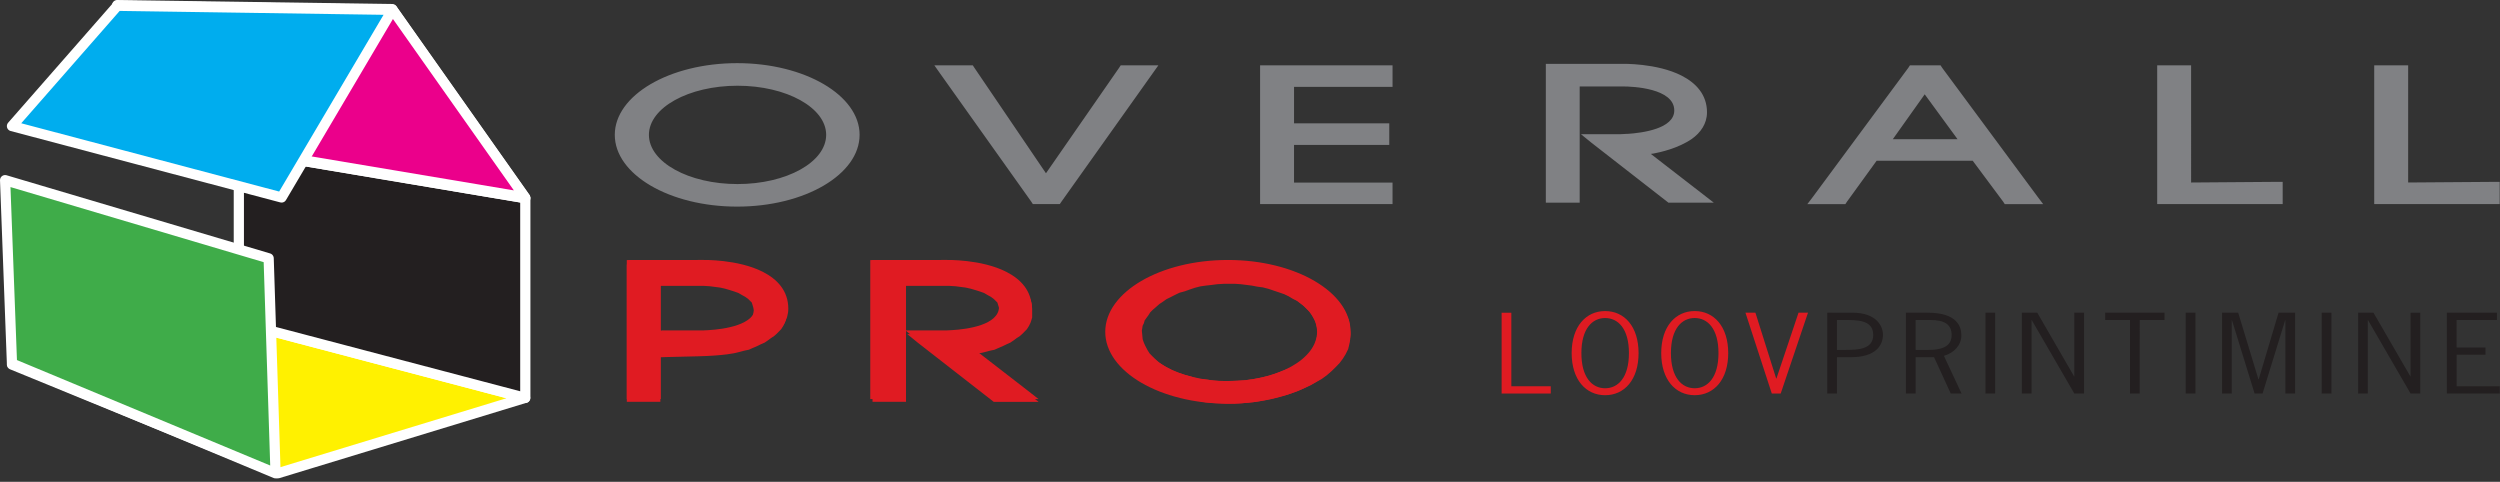
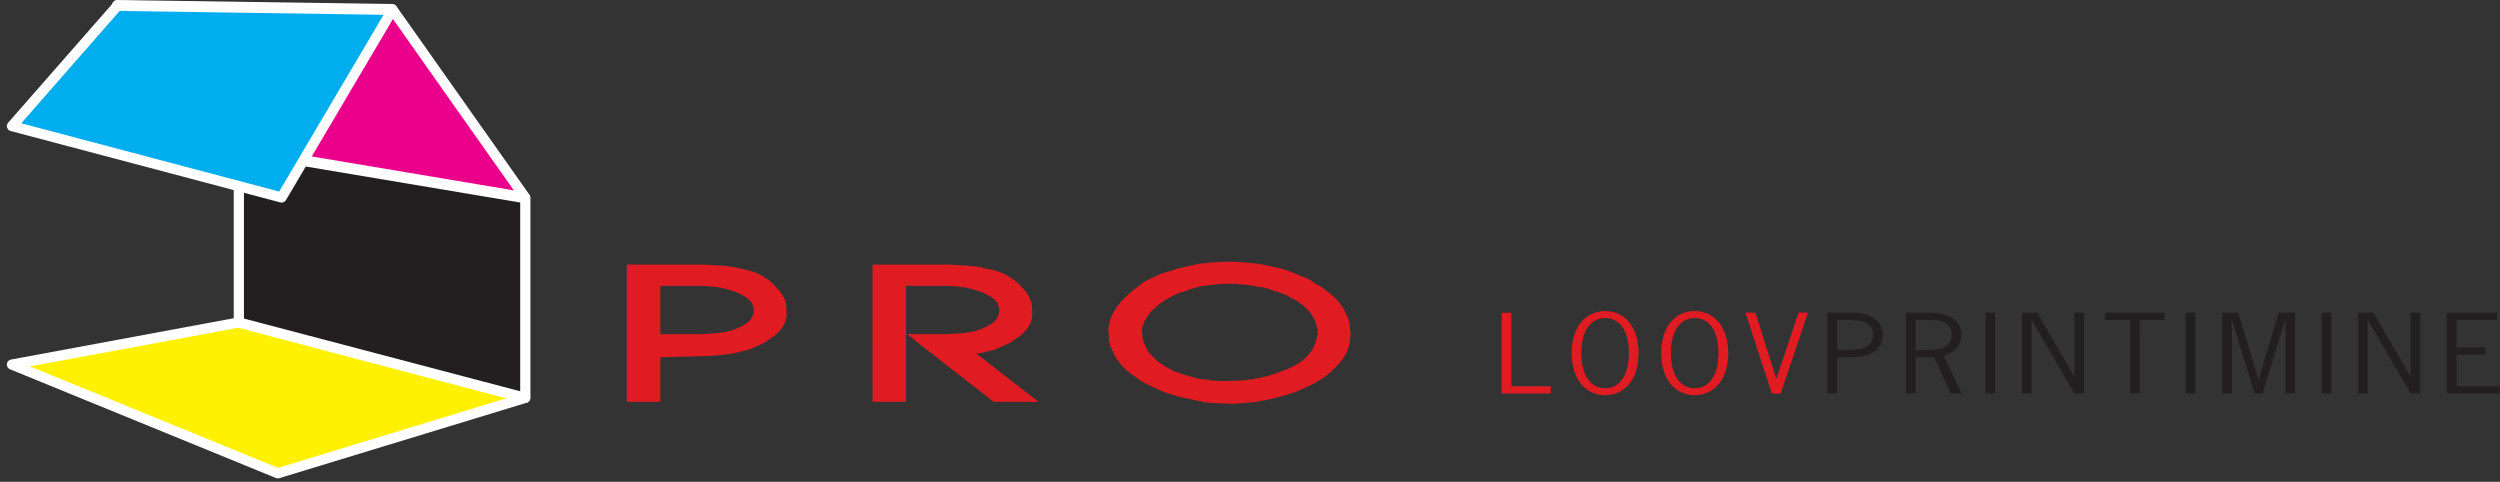
<svg xmlns="http://www.w3.org/2000/svg" width="275" height="53" viewBox="0 0 275 53" overflow="visible">
  <rect x="0" y="0" width="275" height="53" fill="#333333" stroke="none" />
  <path fill="#FFF100" d="M57.76 43.768L30.563 52.06 1.317 40.102l24.955-4.63" />
  <path fill="none" stroke="#FFF" stroke-width="1.123" stroke-linecap="round" stroke-linejoin="round" d="M57.76 43.768L30.563 52.06 1.317 40.102l24.955-4.63z" />
  <path fill="#231F20" d="M57.784 21.802v21.966l-31.512-8.295V16.51" />
  <path fill="none" stroke="#FFF" stroke-width="1.123" stroke-linecap="round" stroke-linejoin="round" d="M57.784 21.802v21.966l-31.512-8.295V16.51z" />
  <path fill="#FFF" d="M43.167 1.082l14.617 20.72-31.512-5.292L12.912.636" />
-   <path fill="none" stroke="#FFF" stroke-width="1.123" stroke-linecap="round" stroke-linejoin="round" d="M43.167 1.082l14.617 20.72-31.512-5.292L12.912.636z" />
  <path fill="#EB008B" d="M43.14 1l14.62 20.72-31.51-5.29L12.89.563" />
  <path fill="none" stroke="#FFF" stroke-width="1.123" stroke-linecap="round" stroke-linejoin="round" d="M43.14 1l14.62 20.72-31.51-5.29L12.89.563z" />
  <path fill="#00ADEE" d="M43.167 1.082l-12.193 20.64L1.317 13.87 12.913.636" />
  <path fill="none" stroke="#FFF" stroke-width="1.123" stroke-linecap="round" stroke-linejoin="round" d="M43.167 1.082l-12.193 20.64L1.317 13.87 12.913.636z" />
-   <path fill="#3FAC49" d="M1.317 39.988L30.312 52.06l-.76-23.645-28.99-8.598" />
-   <path fill="none" stroke="#FFF" stroke-width="1.123" stroke-linecap="round" stroke-linejoin="round" d="M.562 19.817l.755 20.17L30.312 52.06l-.76-23.645z" />
+   <path fill="#3FAC49" d="M1.317 39.988L30.312 52.06" />
  <path fill="#231F20" d="M274.67 34.397h-5.517v8.89h5.82v-.798h-4.744v-3.466h3.175v-.795h-3.176V35.2h4.438v-.805zm-14.216.815h.027l4.68 8.076h1.07v-8.89h-1.07V41.4h-.023l-4.056-7.003h-1.688v8.89h1.062v-8.075zm-3.996-.815h-1.072v8.89h1.072v-8.89zm-10.963.832h.025l2.486 8.06h.875l2.485-8.06h.025v8.06h1.072v-8.892h-1.82l-2.182 7.322h-.035l-2.224-7.322h-1.773v8.89h1.066v-8.06zm-3.996-.833h-1.07v8.89h1.07v-8.89zm-3.4 0h-6.526v.804h2.73v8.088h1.066V35.2h2.73v-.803zm-14.628.815h.023l4.68 8.076h1.07v-8.89h-1.07V41.4h-.024l-4.05-7.003h-1.7v8.89h1.072v-8.075zm-4.004-.815h-1.066v8.89h1.066v-8.89zm-8.748.805h1.633c1.45 0 2.328.43 2.328 1.652 0 .822-.42 1.637-2.53 1.637h-1.43v-3.288zm-1.07-.805v8.89h1.07V39.29h2.026l1.838 4h1.188l-1.94-4.148c1.146-.33 1.92-1.19 1.92-2.255 0-1.028-.54-2.49-3.702-2.49h-2.4zm-7.584.805h.745c1.418 0 3.245-.05 3.245 1.645 0 1.598-1.703 1.645-3.096 1.645h-.895v-3.29zM201 34.397v8.89h1.066V39.29h1.56c2.77 0 3.5-1.373 3.5-2.46 0-1.023-.795-2.433-3.33-2.433H201z" />
  <path fill="#E01B22" d="M198.88 34.397h-1.043l-2.428 7.235h-.03l-2.284-7.235H192l2.898 8.89h.98l3.002-8.89zm-12.463.584c1.41 0 2.616 1.163 2.616 3.86 0 2.7-1.206 3.867-2.616 3.867s-2.615-1.167-2.615-3.867c0-2.696 1.205-3.86 2.615-3.86m0-.765c-2.113 0-3.682 1.7-3.682 4.625s1.568 4.63 3.682 4.63c2.12 0 3.687-1.706 3.687-4.63s-1.568-4.625-3.687-4.625m-9.854.766c1.416 0 2.62 1.163 2.62 3.86 0 2.7-1.204 3.867-2.62 3.867-1.406 0-2.61-1.167-2.61-3.867 0-2.696 1.204-3.86 2.61-3.86m0-.765c-2.113 0-3.68 1.7-3.68 4.625s1.566 4.63 3.68 4.63c2.126 0 3.68-1.706 3.68-4.63s-1.554-4.625-3.68-4.625m-10.315.182h-1.07v8.89h5.405v-.798h-4.335v-8.093zM96.594 44.2h3.067V31.446h4.757l.67.04 1.154.15.536.122.536.156.484.154.45.16.396.233.355.194.31.228.403.395.086.276.092.308.043.28-.042.31-.092.307-.22.394-.268.273-.31.236-.356.198-.397.195-.45.19-.483.157-.536.117-1.158.158-.707.036-.76.04h-4.356l1.154.938 8.36 6.513h4.935l-1.2-.93-5.647-4.375.54-.076.485-.118.446-.12.53-.113.45-.2.44-.188.402-.196.443-.198.4-.273.313-.232.312-.197.31-.275.49-.502.222-.35.176-.358.09-.27.09-.31v-.94l-.044-.54-.137-.473-.26-.507-.314-.47-.356-.354-.357-.427-.537-.43-.487-.315-.308-.186-.315-.158-.353-.156-.357-.126-.402-.11-.487-.126-.4-.07-.444-.116-.488-.076-.578-.082-1.153-.077-.63-.038-.624-.038h-8.53V44.2M72.216 39.313s1.56-.06 4.554-.12c2.994-.072 4.14-.374 4.14-.374l.486-.118.445-.12.534-.113.45-.2.44-.187.396-.196.45-.198.4-.274.31-.232.31-.196.313-.275.488-.503.224-.35.18-.357.09-.27.082-.31v-.938l-.042-.54-.13-.475-.27-.507-.315-.465-.352-.36-.357-.426-.53-.428-.488-.316-.313-.186-.31-.163-.358-.15-.354-.126-.397-.11-.49-.12-.403-.076-.447-.116-.486-.077-.578-.082-1.158-.077-.62-.038-.62-.038H68.95v15.093H72.64V31.445h4.756l.668.04 1.16.15.533.12.533.157.485.155.448.16.402.233.35.194.32.228.396.395.09.276.087.308.047.28-.047.31-.088.312-.227.39-.26.272-.318.236-.35.2-.402.193-.448.19-.486.157-.533.116-1.16.158-.71.036-.75.042h-4.56l-.998 1.256M126.86 34.033l.318-.274.352-.313.355-.233.444-.315.396-.19.535-.273.49-.237.578-.156.533-.192.58-.196.622-.158.577-.08.67-.076.618-.08.67-.04h1.287l.582.04 1.243.157.624.12.575.075.624.16 1.73.585.49.236.445.27.486.237.4.31.313.232.353.352.315.304.22.32.224.394.176.313.09.307.088.39.092.308v.317l-.135.623-.18.628-.268.54-.35.476-.45.504-.488.393-.623.376-.71.357-.755.28-.804.307-.756.234-.845.2-.842.153-.846.12-.89.04-.89.034h-1.068l-.537-.035-.49-.083-.618-.076-.536-.038-1.07-.314-.58-.154-.44-.156-.578-.194-.887-.467-.444-.272-.4-.274-.4-.356-.31-.305-.312-.315-.22-.353-.226-.426-.18-.39-.135-.395-.042-.464-.046-.467.045-.28.042-.272.135-.27.09-.314.398-.55.223-.345.317-.317zm-4.93 2.457l.04.542.043.546.14.55.26.548.224.508.355.5.36.47.44.472.534.428 1.072.78.618.35.62.308.714.316.666.315 1.513.465.754.193.803.158.71.156.804.16.8.077.753.032.8.042h.807l.796-.042.798-.072.758-.08.802-.15.845-.164.757-.194.792-.204.718-.226.757-.27.71-.315.67-.31.62-.35.62-.35.58-.43.49-.425.442-.43.447-.467.352-.47.315-.51.268-.545.132-.546.087-.503.045-.59-.045-.543-.04-.542-.132-.514-.227-.51-.22-.5-.314-.51-.353-.468-.442-.466-.535-.47-1.07-.782-.624-.35-.578-.392-.754-.312-.668-.27-.754-.312-.756-.24-.805-.194-.798-.16-.845-.194-.8-.076-.845-.077-.892-.08h-1.644l-.617.046-.67.034-1.337.153-.664.158-.668.122-.582.155-.62.154-.534.198-.572.15-.537.195-.534.236-.49.232-.492.236-.442.27-.396.314-.714.548-.36.318-.313.307-.306.273-.314.354-.268.353-.266.304-.182.354-.172.314-.18.39-.09.355-.09.352-.082.38v.435z" />
-   <path fill="#E01B22" d="M113.498 33.96c0-1.992-1.23-3.254-2.796-4.054-2.736-1.396-6.53-1.31-6.53-1.31l-8.442.008V43.9H99.47V31.094h4.795c1.014 0 5.627.184 5.627 2.65 0 2.006-3.506 2.473-5.16 2.57h-.005l-.63.033h-4.492l1.172.954 8.47 6.6h4.997l-1.217-.952-5.715-4.42v-.008.007s.052-.016.15-.027l.15-.018-.007-.005c.73-.13 2.737-.565 4.235-1.61.94-.666 1.658-1.655 1.658-2.907M148.563 36.503c0-4.363-6.04-7.906-13.492-7.906-7.448 0-13.493 3.543-13.493 7.906 0 4.368 6.045 7.903 13.494 7.903 7.453 0 13.493-3.535 13.493-7.903m-3.687 0c0 2.992-4.373 5.42-9.764 5.42-5.396 0-9.77-2.428-9.77-5.42s4.373-5.422 9.77-5.422c5.39 0 9.764 2.432 9.764 5.423M83.104 33.745c0 2.005-3.502 2.472-5.158 2.57h-.004l-.63.032H72.814l.015.017-.146-.008v-5.262h4.79c1.02 0 5.63.184 5.63 2.65m3.61.216c0-1.992-1.232-3.254-2.794-4.054-2.74-1.396-6.538-1.31-6.538-1.31l-8.434.008V43.9h3.737v-5.047h4.138c.368-.012.99.018 2.334-.13 1.34-.14 1.98-.306 1.98-.306.89-.187 2.596-.625 3.91-1.55.942-.666 1.667-1.655 1.667-2.907" />
-   <path fill="#808184" d="M264.264 7.188h-3.1V22.45h13.8v-2.445h-.623l-9.444.07V7.19M237.29 7.188V22.45h13.805v-2.446h-.633l-9.44.072V7.188M210.09 7.19l-.177.272-10.473 14.162-.63.828h4.183l.176-.27 3.26-4.5H217l3.347 4.5.176.27h4.225l-.626-.828L213.64 7.462l-.176-.272h-3.376zm1.628 3.185l3.613 4.938h-7.122l3.51-4.938zM138.61 7.188V22.45h14.57v-2.365h-10.837v-4.142h10.477V13.57h-10.477V9.554h10.837V7.188M123.278 7.188l-.18.274-8.042 11.597-7.87-11.598-.177-.274h-4.23l.584.83 10.074 14.162.175.27h2.967l.183-.27L126.83 8.017l.59-.83M94.556 14.833c0-4.353-6.034-7.887-13.467-7.887-7.44 0-13.463 3.534-13.463 7.887 0 4.36 6.022 7.895 13.462 7.895 7.43 0 13.466-3.536 13.466-7.895m-3.676 0c0 2.997-4.365 5.414-9.75 5.414s-9.748-2.417-9.748-5.414c0-2.982 4.363-5.403 9.75-5.403 5.383 0 9.748 2.42 9.748 5.403M187.77 12.37c0-1.982-1.23-3.245-2.788-4.047-2.73-1.396-6.52-1.3-6.52-1.3l-8.42.002v15.268h3.723V9.51h4.788c1.014 0 5.617.188 5.617 2.64 0 2.008-3.5 2.468-5.15 2.578l-.003-.007-.632.033c-.133.01-.215.01-.215.01h-4.263l1.163.945 8.457 6.585h4.99l-1.22-.948-5.708-4.416h.007l.14-.022.163-.02h-.008c.725-.135 2.72-.573 4.22-1.614.936-.665 1.657-1.657 1.657-2.905" />
</svg>